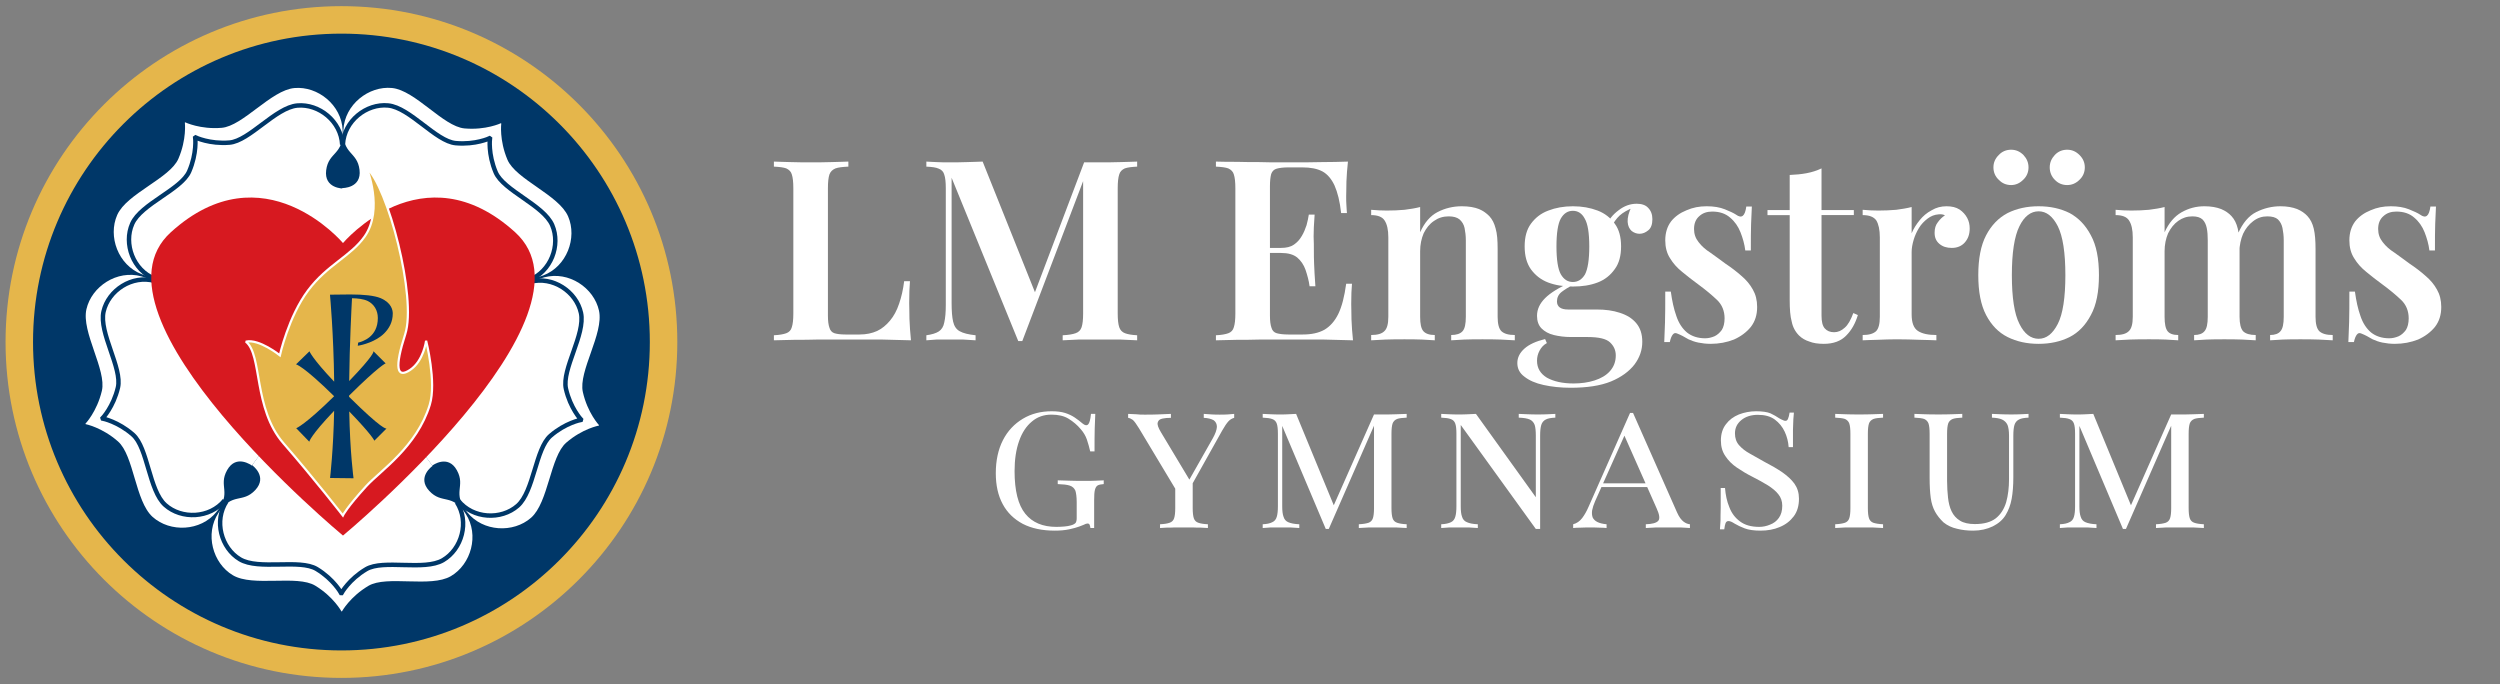
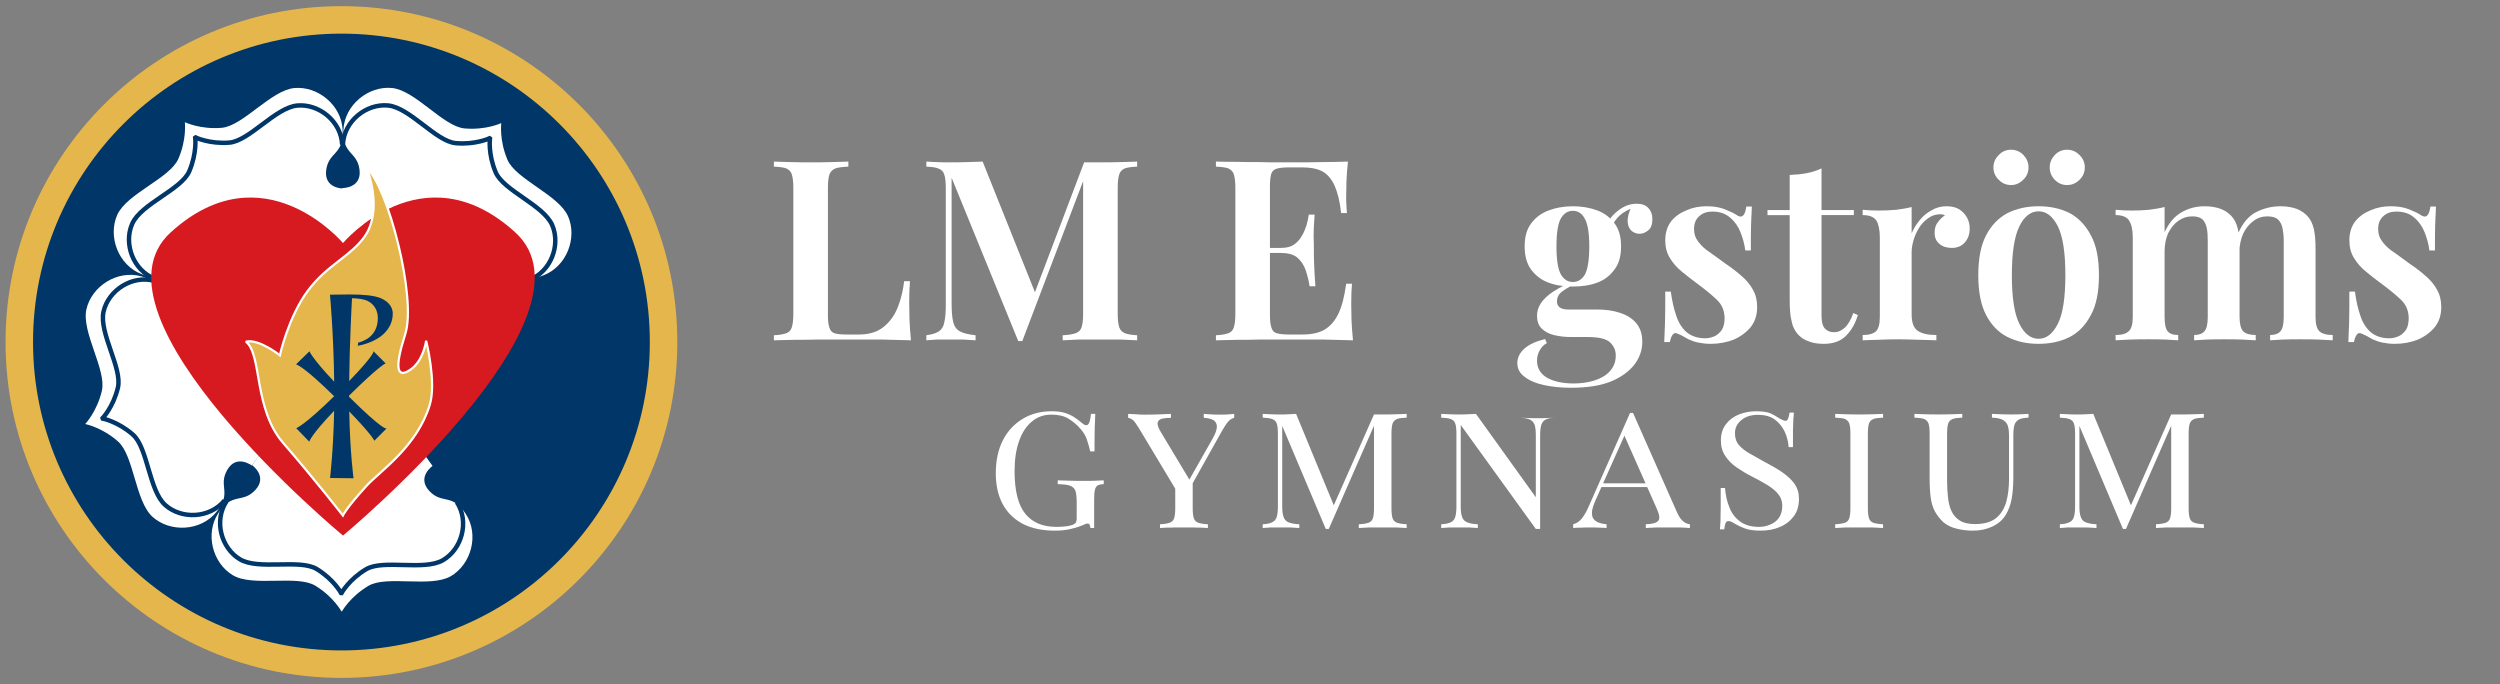
<svg xmlns="http://www.w3.org/2000/svg" width="100%" height="100%" viewBox="0 0 2331 638" version="1.1" xml:space="preserve" style="fill-rule:evenodd;clip-rule:evenodd;stroke-miterlimit:2;">
  <rect x="0" y="0" width="2331" height="638" fill="#808080" stroke="none" />
  <rect id="Artboard1" x="-0" y="-0" width="2330.82" height="637.815" style="fill:none;" />
  <g>
    <path d="M631.522,318.908c-0,172.962 -140.213,313.17 -313.175,313.17c-172.955,0 -313.171,-140.208 -313.171,-313.17c-0,-172.955 140.216,-313.171 313.171,-313.171c172.962,-0 313.175,140.216 313.175,313.171Z" style="fill:#e5b64b;fill-rule:nonzero;" />
    <path d="M605.901,318.908c-0,158.808 -128.746,287.554 -287.554,287.554c-158.805,-0 -287.546,-128.746 -287.546,-287.554c-0,-158.805 128.741,-287.542 287.546,-287.542c158.808,-0 287.554,128.737 287.554,287.542Z" style="fill:#003768;fill-rule:nonzero;" />
    <path d="M318.684,319.078l136.375,-44.604c0,0 -5.904,-17.258 11.292,-20.562c17.216,-3.313 18.266,11.196 40.191,2.871c21.925,-8.325 31.821,-34.938 23.175,-54.98c-8.641,-20.045 -48.808,-34.537 -56.575,-52.879c-7.762,-18.346 -5.758,-33.8 -5.758,-33.8l-0.342,-0.241c0,-0 -14.087,6.637 -33.929,4.858c-19.841,-1.783 -45.925,-35.604 -67.65,-37.704c-21.729,-2.092 -44.037,15.462 -45.258,38.883c-1.221,23.421 12.904,19.988 15.021,37.383c2.116,17.392 -16.113,17.05 -16.113,17.05l-0.562,143.75l0.133,-0.025Z" style="fill:#fff;fill-rule:nonzero;" />
-     <path d="M318.567,318.095l84.417,116.021c0,-0 14.6,-10.929 23.05,4.429c8.438,15.354 -5.037,20.821 9.625,39.117c14.675,18.304 43.033,19.516 59.45,5.129c16.404,-14.388 17.829,-57.071 32.9,-70.1c15.058,-13.038 30.379,-15.879 30.379,-15.879l0.125,-0.404c0,-0 -10.654,-11.363 -15.058,-30.788c-4.408,-19.425 19.737,-54.646 15.041,-75.958c-4.687,-21.321 -28.258,-37.159 -50.92,-31.104c-22.659,6.045 -15.038,18.441 -30.942,25.804c-15.904,7.366 -21.183,-10.096 -21.183,-10.096l-136.946,43.717l0.062,0.112Z" style="fill:#fff;fill-rule:nonzero;" />
    <path d="M319.463,317.695l-84.408,116.017c-0,-0 14.892,10.521 2.892,23.283c-12.021,12.758 -21.371,1.617 -34.263,21.204c-12.9,19.592 -5.329,46.959 13.413,58.142c18.741,11.179 59.787,-0.596 76.829,9.725c17.041,10.317 24.454,24.021 24.454,24.021l0.425,0.008c-0,0 7.525,-13.646 24.658,-23.829c17.134,-10.163 58.075,1.971 76.913,-9.05c18.833,-11.025 26.646,-38.321 13.908,-58.021c-12.729,-19.704 -22.158,-8.646 -34.058,-21.5c-11.913,-12.867 3.079,-23.262 3.079,-23.262l-83.746,-116.842l-0.096,0.104Z" style="fill:#fff;fill-rule:nonzero;" />
    <path d="M320.13,318.412l-136.367,-44.596c0,-0 -5.429,17.4 -21.266,9.904c-15.846,-7.512 -8.121,-19.833 -30.721,-26.067c-22.609,-6.241 -46.313,9.384 -51.188,30.65c-4.875,21.28 18.971,56.705 14.396,76.096c-4.583,19.392 -15.333,30.663 -15.333,30.663l0.133,0.4c0,-0 15.292,2.979 30.238,16.137c14.95,13.159 16.008,55.85 32.291,70.388c16.288,14.533 44.663,13.558 59.484,-4.617c14.833,-18.167 1.4,-23.746 9.975,-39.037c8.579,-15.275 23.079,-4.225 23.079,-4.225l85.404,-115.638l-0.125,-0.058Z" style="fill:#fff;fill-rule:nonzero;" />
    <path d="M319.642,319.274l0.471,-143.479c0,0 -18.229,0.188 -15.975,-17.187c2.271,-17.384 16.375,-13.821 15.35,-37.259c-1.016,-23.429 -23.179,-41.175 -44.921,-39.258c-21.737,1.904 -48.104,35.5 -67.97,37.104c-19.85,1.617 -33.888,-5.137 -33.888,-5.137l-0.35,0.245c0,0 1.883,15.463 -6.037,33.742c-7.917,18.275 -48.217,32.421 -57.03,52.383c-8.816,19.971 0.846,46.663 22.696,55.184c21.859,8.512 23.029,-5.992 40.209,-2.529c17.179,3.458 11.116,20.654 11.116,20.654l136.321,45.671l0.008,-0.134Z" style="fill:#fff;fill-rule:nonzero;" />
    <path d="M493.292,261.112c20.421,-7.754 29.634,-32.538 21.584,-51.213c-8.05,-18.666 -45.459,-32.162 -52.7,-49.25c-7.221,-17.087 -5.363,-31.479 -5.363,-31.479l-0.312,-0.225c-0,0 -13.125,6.183 -31.609,4.525c-18.47,-1.662 -42.762,-33.158 -63.004,-35.117c-20.237,-1.954 -41.016,14.4 -42.154,36.217" style="fill:none;stroke:#003768;stroke-width:4.17px;" />
    <path d="M427.272,466.841c13.662,17.054 40.066,18.179 55.37,4.771c15.284,-13.392 16.609,-53.15 30.646,-65.288c14.021,-12.146 28.296,-14.791 28.296,-14.791l0.104,-0.375c0,-0 -9.908,-10.58 -14.012,-28.68c-4.109,-18.091 18.375,-50.891 14.008,-70.741c-4.362,-19.863 -26.321,-34.613 -47.429,-28.971" style="fill:none;stroke:#003768;stroke-width:4.17px;" />
    <path d="M211.205,467.349c-12.021,18.238 -4.967,43.725 12.5,54.138c17.454,10.421 55.679,-0.546 71.554,9.062c15.871,9.613 22.779,22.375 22.779,22.375l0.392,0.009c-0,-0 7.008,-12.713 22.975,-22.192c15.942,-9.471 54.079,1.833 71.633,-8.433c17.542,-10.267 24.813,-35.692 12.954,-54.038" style="fill:none;stroke:#003768;stroke-width:4.17px;" />
    <path d="M144.226,261.924c-21.05,-5.816 -43.138,8.738 -47.671,28.542c-4.542,19.825 17.667,52.821 13.404,70.879c-4.267,18.063 -14.275,28.563 -14.275,28.563l0.121,0.366c-0,0 14.233,2.779 28.167,15.034c13.916,12.258 14.908,52.029 30.07,65.562c15.171,13.538 41.6,12.625 55.405,-4.3" style="fill:none;stroke:#003768;stroke-width:4.17px;" />
    <path d="M319.063,134.966c-0.941,-21.817 -21.587,-38.354 -41.837,-36.563c-20.246,1.771 -44.809,33.067 -63.304,34.559c-18.496,1.508 -31.567,-4.784 -31.567,-4.784l-0.325,0.23c-0,-0 1.75,14.4 -5.625,31.42c-7.371,17.03 -44.904,30.2 -53.117,48.796c-8.221,18.6 0.784,43.463 21.134,51.4" style="fill:none;stroke:#003768;stroke-width:4.17px;" />
    <path d="M319.797,499.366c-0,-0 -246.742,-204.608 -160.48,-282.854c86.263,-78.234 160.48,10.108 160.48,10.108c-0,0 74.229,-88.342 160.483,-10.108c86.254,78.246 -160.483,282.854 -160.483,282.854Z" style="fill:#d71920;fill-rule:nonzero;" />
    <path d="M341.455,453.308c13.2,-14.459 47.321,-36.642 59.262,-75.88c6.413,-21.058 -3.412,-59.712 -3.412,-59.712c-0,-0 -2.317,18.85 -14.933,27.217c-12.605,8.354 -14.525,-2.213 -4.559,-33.23c10.963,-34.083 -16.333,-138.15 -35.95,-155.216c0,-0 15.925,38.816 -1.912,64.112c-12.938,18.342 -34.779,26.309 -52.688,50.196c-18.354,24.471 -26.321,60.488 -26.321,60.488c0,-0 -19.537,-15.6 -31.687,-12.713c15.354,11.942 6.825,62.271 34.975,94.683c29.271,33.7 55.446,67.392 55.446,67.392c-0,0 3.512,-7.329 21.779,-27.337Z" style="fill:#e5b64b;fill-rule:nonzero;" />
    <path d="M341.455,453.308c13.2,-14.459 47.321,-36.642 59.262,-75.88c6.413,-21.058 -3.412,-59.712 -3.412,-59.712c-0,-0 -2.317,18.85 -14.933,27.217c-12.605,8.354 -14.525,-2.213 -4.559,-33.23c10.963,-34.083 -16.333,-138.15 -35.95,-155.216c0,-0 15.925,38.816 -1.912,64.112c-12.938,18.342 -34.779,26.309 -52.688,50.196c-18.354,24.471 -26.321,60.488 -26.321,60.488c0,-0 -19.537,-15.6 -31.687,-12.713c15.354,11.942 6.825,62.271 34.975,94.683c29.271,33.7 55.446,67.392 55.446,67.392c-0,0 3.512,-7.329 21.779,-27.337Z" style="fill:none;stroke:#fff;stroke-width:2.08px;" />
    <path d="M325.48,370.008l-0,-1.138c28.537,-28.229 34.079,-30.062 34.079,-30.062l-11.4,-11.396c0.258,0.35 0.883,3.533 -22.583,27.858c0.416,-34.821 2.158,-68.542 2.637,-77.192c5.042,0.038 10.859,0.734 14.609,2.555c5.966,2.92 9.466,8.762 9.466,15.891c0,17.663 -14.15,21.871 -18.346,22.925l-0.358,2.917c4.204,-0.579 16.846,-3.738 24.558,-11.454c4.684,-4.675 8.067,-10.638 8.067,-18.592c0,-2.925 -1.058,-10.05 -11.45,-14.375c-5.733,-2.342 -15.45,-3.396 -28.2,-3.396c-2.879,0 -13.142,0.171 -18.871,0.209l0.067,1.129c-0,-0 3.246,34.675 3.829,79.979c-20.617,-21.704 -23.042,-28.313 -23.042,-28.313l-12.541,12.167c-0,0 6.466,1.079 35.55,29.713c-27.313,26.883 -35.359,29.85 -35.359,29.85l12.171,12.545c0,0 0.867,-5.416 23.179,-28.808c-0.666,36.179 -3.787,62.658 -3.787,62.658l21.875,0.263c-0,-0 -3.308,-24.421 -4.008,-62.313c21.912,22.68 23.4,27.284 23.4,27.284l11.4,-11.4c-0.384,0.279 -4.105,1.025 -34.942,-29.504Z" style="fill:#003768;fill-rule:nonzero;" />
  </g>
  <g transform="matrix(4.167,0,0,4.167,30.046,-413.306)">
    <g transform="matrix(56.485,0,0,56.485,163.922,175.332)">
      <path d="M0.331,-0.708l0,0.02c-0.023,0.001 -0.04,0.003 -0.051,0.007c-0.012,0.005 -0.02,0.013 -0.024,0.024c-0.004,0.012 -0.006,0.03 -0.006,0.055l0,0.504c0,0.021 0.002,0.037 0.006,0.048c0.003,0.011 0.01,0.019 0.02,0.022c0.01,0.003 0.024,0.005 0.043,0.005l0.057,-0c0.026,-0 0.049,-0.005 0.069,-0.014c0.019,-0.009 0.036,-0.023 0.051,-0.041c0.015,-0.018 0.027,-0.04 0.036,-0.067c0.009,-0.026 0.016,-0.056 0.02,-0.089l0.023,-0c-0.002,0.022 -0.003,0.051 -0.003,0.086c0,0.015 0.001,0.036 0.001,0.063c0.001,0.027 0.003,0.056 0.006,0.085c-0.034,-0.001 -0.072,-0.002 -0.115,-0.003c-0.043,0 -0.081,-0 -0.114,-0l-0.061,-0c-0.025,-0 -0.052,0 -0.081,0c-0.029,0.001 -0.058,0.001 -0.088,0.001c-0.029,0.001 -0.057,0.001 -0.084,0.002l-0,-0.02c0.022,-0.001 0.038,-0.004 0.049,-0.008c0.011,-0.004 0.019,-0.012 0.022,-0.024c0.004,-0.012 0.006,-0.03 0.006,-0.054l-0,-0.496c-0,-0.025 -0.002,-0.043 -0.006,-0.055c-0.003,-0.011 -0.011,-0.019 -0.022,-0.024c-0.011,-0.004 -0.027,-0.006 -0.049,-0.007l-0,-0.02c0.017,0.001 0.038,0.001 0.064,0.002c0.026,0.001 0.054,0.001 0.084,0.001c0.027,0 0.054,-0 0.081,-0.001c0.027,-0.001 0.049,-0.001 0.066,-0.002Z" style="fill:#fff;fill-rule:nonzero;" />
    </g>
    <g transform="matrix(56.485,0,0,56.485,197.982,175.332)">
      <path d="M0.872,-0.708l0,0.02c-0.021,0.001 -0.038,0.003 -0.049,0.007c-0.011,0.005 -0.019,0.013 -0.022,0.024c-0.004,0.012 -0.006,0.03 -0.006,0.055l0,0.496c0,0.024 0.002,0.042 0.006,0.054c0.004,0.012 0.012,0.02 0.023,0.024c0.01,0.004 0.027,0.007 0.048,0.008l0,0.02c-0.017,-0.001 -0.039,-0.002 -0.066,-0.003c-0.027,0 -0.054,-0 -0.081,-0c-0.03,-0 -0.058,0 -0.085,0c-0.026,0.001 -0.047,0.002 -0.063,0.003l-0,-0.02c0.023,-0.001 0.04,-0.004 0.051,-0.008c0.012,-0.004 0.02,-0.012 0.024,-0.024c0.004,-0.012 0.006,-0.03 0.006,-0.054l-0,-0.544l0.007,0.001l-0.248,0.652l-0.016,-0l-0.264,-0.647l-0,0.496c-0,0.032 0.002,0.057 0.006,0.074c0.004,0.018 0.013,0.031 0.026,0.038c0.014,0.008 0.035,0.013 0.063,0.016l-0,0.02c-0.013,-0.001 -0.029,-0.002 -0.049,-0.003c-0.02,0 -0.039,-0 -0.057,-0c-0.016,-0 -0.032,0 -0.049,0c-0.016,0.001 -0.029,0.002 -0.04,0.003l-0,-0.02c0.022,-0.003 0.038,-0.008 0.049,-0.015c0.011,-0.007 0.019,-0.019 0.022,-0.036c0.004,-0.017 0.006,-0.04 0.006,-0.069l-0,-0.462c-0,-0.025 -0.002,-0.043 -0.006,-0.054c-0.003,-0.012 -0.011,-0.02 -0.022,-0.024c-0.011,-0.005 -0.027,-0.007 -0.049,-0.008l-0,-0.02c0.011,0.001 0.024,0.001 0.04,0.002c0.017,0.001 0.033,0.001 0.049,0.001c0.025,0 0.049,-0 0.072,-0.001c0.023,-0.001 0.044,-0.001 0.062,-0.002l0.215,0.537l-0.022,0.018l0.209,-0.552l0.063,0c0.027,0 0.054,-0 0.081,-0.001c0.027,-0.001 0.049,-0.001 0.066,-0.002Z" style="fill:#fff;fill-rule:nonzero;" />
    </g>
    <g transform="matrix(56.485,0,0,56.485,262.828,175.332)">
      <path d="M0.559,-0.708c-0.003,0.027 -0.005,0.054 -0.006,0.079c-0,0.026 -0.001,0.046 -0.001,0.059c0,0.013 0,0.025 0.001,0.036c0.001,0.012 0.001,0.022 0.002,0.03l-0.023,-0c-0.005,-0.046 -0.014,-0.082 -0.026,-0.109c-0.012,-0.026 -0.028,-0.045 -0.048,-0.056c-0.021,-0.011 -0.047,-0.016 -0.08,-0.016l-0.055,-0c-0.02,-0 -0.035,0.002 -0.046,0.005c-0.011,0.003 -0.018,0.01 -0.022,0.021c-0.003,0.011 -0.005,0.027 -0.005,0.049l0,0.512c0,0.021 0.002,0.037 0.006,0.048c0.003,0.011 0.01,0.019 0.021,0.022c0.011,0.003 0.026,0.005 0.046,0.005l0.057,-0c0.034,-0 0.063,-0.006 0.086,-0.019c0.022,-0.013 0.041,-0.034 0.055,-0.063c0.014,-0.029 0.024,-0.068 0.031,-0.119l0.023,-0c-0.002,0.021 -0.003,0.047 -0.003,0.08c0,0.014 0.001,0.034 0.001,0.061c0.001,0.027 0.003,0.054 0.006,0.083c-0.034,-0.001 -0.072,-0.002 -0.115,-0.003c-0.043,0 -0.081,-0 -0.114,-0l-0.061,-0c-0.025,-0 -0.052,0 -0.081,0c-0.029,0.001 -0.058,0.001 -0.088,0.001c-0.029,0.001 -0.057,0.001 -0.084,0.002l-0,-0.02c0.022,-0.001 0.038,-0.004 0.049,-0.008c0.011,-0.004 0.019,-0.012 0.022,-0.024c0.004,-0.012 0.006,-0.03 0.006,-0.054l-0,-0.496c-0,-0.025 -0.002,-0.043 -0.006,-0.055c-0.003,-0.011 -0.011,-0.019 -0.022,-0.024c-0.011,-0.004 -0.027,-0.006 -0.049,-0.007l-0,-0.02c0.027,0.001 0.055,0.001 0.084,0.001c0.03,0.001 0.059,0.001 0.088,0.001c0.029,0.001 0.056,0.001 0.081,0.001l0.061,0c0.031,0 0.065,-0 0.104,-0.001c0.039,0 0.074,-0.001 0.105,-0.002Zm-0.161,0.342l0,0.02l-0.178,-0l-0,-0.02l0.178,-0Zm0.029,-0.132c-0.003,0.038 -0.004,0.067 -0.004,0.087c0.001,0.02 0.001,0.038 0.001,0.055c-0,0.017 0,0.035 0.001,0.055c0.001,0.02 0.002,0.049 0.005,0.087l-0.023,-0c-0.003,-0.023 -0.009,-0.044 -0.016,-0.065c-0.007,-0.02 -0.018,-0.036 -0.033,-0.049c-0.015,-0.012 -0.036,-0.018 -0.064,-0.018l0,-0.02c0.021,0 0.038,-0.004 0.051,-0.013c0.013,-0.009 0.023,-0.02 0.031,-0.034c0.008,-0.013 0.014,-0.028 0.019,-0.043c0.004,-0.015 0.007,-0.029 0.009,-0.042l0.023,-0Z" style="fill:#fff;fill-rule:nonzero;" />
    </g>
    <g transform="matrix(56.485,0,0,56.485,298.131,175.332)">
-       <path d="M0.385,-0.531c0.028,0 0.05,0.004 0.068,0.011c0.017,0.007 0.03,0.017 0.041,0.028c0.012,0.013 0.02,0.029 0.025,0.049c0.006,0.02 0.008,0.047 0.008,0.081l0,0.269c0,0.028 0.005,0.047 0.015,0.057c0.011,0.01 0.028,0.015 0.053,0.015l-0,0.021c-0.012,-0.001 -0.031,-0.002 -0.056,-0.003c-0.025,-0.001 -0.049,-0.001 -0.072,-0.001c-0.025,-0 -0.049,0 -0.072,0.001c-0.023,0.001 -0.041,0.002 -0.052,0.003l0,-0.021c0.021,-0 0.036,-0.005 0.045,-0.015c0.009,-0.01 0.013,-0.029 0.013,-0.057l0,-0.303c0,-0.018 -0.002,-0.034 -0.005,-0.049c-0.003,-0.014 -0.01,-0.025 -0.02,-0.034c-0.01,-0.008 -0.024,-0.012 -0.043,-0.012c-0.022,0 -0.041,0.006 -0.058,0.018c-0.018,0.012 -0.031,0.029 -0.041,0.049c-0.009,0.021 -0.014,0.045 -0.014,0.071l0,0.26c0,0.028 0.004,0.047 0.013,0.057c0.009,0.01 0.024,0.015 0.045,0.015l0,0.021c-0.011,-0.001 -0.028,-0.002 -0.051,-0.003c-0.023,-0.001 -0.046,-0.001 -0.069,-0.001c-0.025,-0 -0.05,0 -0.075,0.001c-0.025,0.001 -0.044,0.002 -0.057,0.003l-0,-0.021c0.025,-0 0.042,-0.005 0.052,-0.015c0.011,-0.01 0.016,-0.029 0.016,-0.057l-0,-0.315c-0,-0.03 -0.005,-0.052 -0.015,-0.067c-0.009,-0.014 -0.027,-0.021 -0.053,-0.021l-0,-0.021c0.021,0.002 0.042,0.003 0.062,0.003c0.025,0 0.048,-0.001 0.07,-0.003c0.023,-0.003 0.043,-0.006 0.062,-0.011l-0,0.1c0.017,-0.038 0.04,-0.065 0.069,-0.08c0.029,-0.015 0.061,-0.023 0.096,-0.023Z" style="fill:#fff;fill-rule:nonzero;" />
-     </g>
+       </g>
    <g transform="matrix(56.485,0,0,56.485,332.022,175.332)">
      <path d="M0.216,0.188c-0.039,0 -0.075,-0.004 -0.107,-0.011c-0.032,-0.007 -0.057,-0.018 -0.076,-0.033c-0.019,-0.014 -0.028,-0.032 -0.028,-0.054c-0,-0.021 0.009,-0.04 0.028,-0.057c0.019,-0.017 0.046,-0.029 0.082,-0.038l0.007,0.016c-0.013,0.007 -0.022,0.017 -0.029,0.03c-0.007,0.013 -0.01,0.026 -0.01,0.04c-0,0.029 0.013,0.051 0.039,0.067c0.027,0.015 0.062,0.023 0.106,0.023c0.03,0 0.058,-0.004 0.083,-0.012c0.025,-0.008 0.046,-0.02 0.061,-0.037c0.015,-0.017 0.023,-0.037 0.023,-0.062c-0,-0.021 -0.008,-0.038 -0.023,-0.052c-0.015,-0.014 -0.044,-0.021 -0.089,-0.021l-0.066,0c-0.025,0 -0.047,-0.003 -0.068,-0.008c-0.02,-0.005 -0.036,-0.014 -0.048,-0.026c-0.012,-0.012 -0.018,-0.029 -0.018,-0.05c-0,-0.026 0.011,-0.049 0.032,-0.07c0.021,-0.021 0.055,-0.042 0.1,-0.062l0.011,0.009c-0.017,0.009 -0.032,0.018 -0.045,0.028c-0.013,0.01 -0.019,0.023 -0.019,0.038c-0,0.021 0.015,0.032 0.044,0.032l0.113,0c0.035,0 0.065,0.004 0.092,0.013c0.028,0.009 0.049,0.022 0.065,0.041c0.016,0.019 0.024,0.043 0.024,0.074c0,0.032 -0.01,0.062 -0.031,0.09c-0.021,0.027 -0.052,0.05 -0.093,0.067c-0.042,0.017 -0.095,0.025 -0.16,0.025Zm0.009,-0.401c-0.036,0 -0.069,-0.005 -0.098,-0.016c-0.029,-0.011 -0.051,-0.029 -0.068,-0.052c-0.017,-0.024 -0.025,-0.054 -0.025,-0.091c0,-0.037 0.008,-0.067 0.025,-0.09c0.017,-0.023 0.039,-0.041 0.069,-0.052c0.028,-0.011 0.061,-0.017 0.097,-0.017c0.037,0 0.069,0.006 0.098,0.017c0.029,0.011 0.051,0.029 0.068,0.052c0.017,0.023 0.025,0.053 0.025,0.09c0,0.037 -0.008,0.067 -0.025,0.09c-0.017,0.024 -0.039,0.042 -0.068,0.053c-0.029,0.011 -0.061,0.016 -0.098,0.016Zm0,-0.018c0.02,0 0.036,-0.01 0.048,-0.03c0.011,-0.021 0.017,-0.058 0.017,-0.111c-0,-0.053 -0.006,-0.09 -0.018,-0.11c-0.011,-0.021 -0.027,-0.031 -0.047,-0.031c-0.02,0 -0.036,0.01 -0.048,0.031c-0.011,0.02 -0.017,0.057 -0.017,0.11c-0,0.053 0.006,0.09 0.017,0.11c0.012,0.021 0.028,0.031 0.048,0.031Zm0.151,-0.215l-0.019,-0.007c0.01,-0.025 0.026,-0.045 0.049,-0.062c0.023,-0.018 0.047,-0.026 0.072,-0.026c0.019,0 0.035,0.005 0.045,0.016c0.011,0.011 0.017,0.026 0.017,0.045c0,0.02 -0.005,0.035 -0.016,0.044c-0.011,0.009 -0.022,0.014 -0.035,0.014c-0.011,0 -0.022,-0.004 -0.031,-0.011c-0.009,-0.008 -0.015,-0.02 -0.016,-0.036c-0.001,-0.017 0.004,-0.037 0.016,-0.062l0.01,0.004c-0.026,0.01 -0.045,0.021 -0.058,0.033c-0.013,0.012 -0.024,0.028 -0.034,0.048Z" style="fill:#fff;fill-rule:nonzero;" />
    </g>
    <g transform="matrix(56.485,0,0,56.485,362.411,175.332)">
      <path d="M0.217,-0.531c0.028,0 0.052,0.004 0.072,0.012c0.02,0.008 0.035,0.015 0.044,0.021c0.023,0.017 0.036,0.006 0.041,-0.032l0.022,0c-0.001,0.019 -0.002,0.042 -0.003,0.069c-0.001,0.026 -0.001,0.061 -0.001,0.105l-0.022,0c-0.003,-0.025 -0.01,-0.049 -0.019,-0.072c-0.009,-0.023 -0.023,-0.043 -0.041,-0.058c-0.018,-0.016 -0.042,-0.024 -0.071,-0.024c-0.021,0 -0.038,0.006 -0.051,0.018c-0.014,0.012 -0.021,0.029 -0.021,0.051c0,0.02 0.006,0.037 0.018,0.052c0.012,0.016 0.028,0.03 0.047,0.042c0.019,0.013 0.038,0.028 0.059,0.043c0.024,0.016 0.045,0.032 0.064,0.049c0.019,0.016 0.034,0.034 0.045,0.054c0.011,0.019 0.017,0.042 0.017,0.069c0,0.031 -0.008,0.057 -0.025,0.079c-0.017,0.021 -0.04,0.038 -0.067,0.05c-0.028,0.011 -0.059,0.017 -0.092,0.017c-0.018,0 -0.034,-0.002 -0.049,-0.005c-0.015,-0.003 -0.028,-0.008 -0.039,-0.013c-0.009,-0.005 -0.016,-0.009 -0.023,-0.013c-0.007,-0.004 -0.015,-0.007 -0.022,-0.01c-0.007,-0.003 -0.012,-0.002 -0.017,0.004c-0.005,0.006 -0.009,0.016 -0.012,0.03l-0.022,0c0.001,-0.021 0.002,-0.047 0.003,-0.078c0.001,-0.031 0.001,-0.071 0.001,-0.122l0.022,0c0.005,0.037 0.012,0.069 0.022,0.097c0.009,0.027 0.023,0.049 0.042,0.065c0.019,0.015 0.043,0.023 0.072,0.023c0.013,0 0.025,-0.003 0.037,-0.008c0.011,-0.005 0.021,-0.014 0.029,-0.025c0.007,-0.011 0.011,-0.027 0.011,-0.046c0,-0.029 -0.01,-0.054 -0.03,-0.073c-0.02,-0.019 -0.045,-0.04 -0.075,-0.062c-0.023,-0.017 -0.044,-0.033 -0.063,-0.049c-0.02,-0.016 -0.036,-0.034 -0.048,-0.054c-0.013,-0.02 -0.019,-0.044 -0.019,-0.071c0,-0.03 0.008,-0.055 0.023,-0.075c0.015,-0.019 0.036,-0.034 0.061,-0.044c0.025,-0.011 0.051,-0.016 0.08,-0.016Z" style="fill:#fff;fill-rule:nonzero;" />
    </g>
    <g transform="matrix(56.485,0,0,56.485,388.225,175.332)">
      <path d="M0.215,-0.681l0,0.165l0.128,0l0,0.02l-0.128,0l0,0.398c0,0.024 0.004,0.041 0.013,0.051c0.009,0.01 0.021,0.015 0.037,0.015c0.015,-0 0.029,-0.006 0.042,-0.018c0.013,-0.011 0.024,-0.031 0.034,-0.058l0.018,0.008c-0.01,0.033 -0.025,0.06 -0.046,0.081c-0.021,0.022 -0.051,0.033 -0.089,0.033c-0.023,-0 -0.042,-0.003 -0.057,-0.009c-0.016,-0.005 -0.03,-0.013 -0.041,-0.024c-0.015,-0.015 -0.025,-0.034 -0.029,-0.055c-0.006,-0.021 -0.008,-0.05 -0.008,-0.085l0,-0.337l-0.088,0l-0,-0.02l0.088,0l0,-0.139c0.024,-0.001 0.046,-0.003 0.067,-0.007c0.021,-0.004 0.04,-0.01 0.059,-0.019Z" style="fill:#fff;fill-rule:nonzero;" />
    </g>
    <g transform="matrix(56.485,0,0,56.485,408.108,175.332)">
      <path d="M0.358,-0.531c0.021,0 0.038,0.004 0.052,0.013c0.013,0.009 0.023,0.02 0.03,0.033c0.007,0.013 0.01,0.027 0.01,0.042c0,0.022 -0.006,0.04 -0.019,0.055c-0.013,0.015 -0.031,0.022 -0.052,0.022c-0.02,0 -0.036,-0.005 -0.049,-0.016c-0.013,-0.011 -0.019,-0.025 -0.019,-0.044c0,-0.017 0.004,-0.031 0.013,-0.042c0.008,-0.011 0.017,-0.02 0.028,-0.027c-0.007,-0.004 -0.016,-0.005 -0.025,-0.004c-0.016,0.001 -0.031,0.007 -0.044,0.017c-0.013,0.01 -0.025,0.022 -0.034,0.037c-0.009,0.015 -0.016,0.03 -0.021,0.047c-0.005,0.017 -0.008,0.033 -0.008,0.048l0,0.247c0,0.033 0.008,0.055 0.025,0.066c0.017,0.011 0.041,0.016 0.073,0.016l0,0.021c-0.015,-0.001 -0.037,-0.001 -0.066,-0.002c-0.029,-0.001 -0.06,-0.002 -0.091,-0.002c-0.026,0 -0.052,0.001 -0.077,0.002c-0.026,0.001 -0.045,0.001 -0.058,0.002l0,-0.021c0.025,0 0.042,-0.005 0.053,-0.015c0.01,-0.01 0.015,-0.029 0.015,-0.057l0,-0.315c0,-0.03 -0.005,-0.052 -0.014,-0.067c-0.01,-0.014 -0.028,-0.021 -0.054,-0.021l0,-0.021c0.021,0.002 0.042,0.003 0.062,0.003c0.025,0 0.048,-0.001 0.071,-0.003c0.022,-0.003 0.042,-0.006 0.061,-0.011l0,0.104c0.008,-0.019 0.019,-0.036 0.032,-0.052c0.013,-0.016 0.028,-0.029 0.047,-0.039c0.018,-0.011 0.038,-0.016 0.059,-0.016Z" style="fill:#fff;fill-rule:nonzero;" />
    </g>
    <g transform="matrix(56.485,0,0,56.485,433.131,175.332)">
      <path d="M0.28,-0.531c0.046,0 0.087,0.009 0.123,0.027c0.035,0.019 0.063,0.048 0.084,0.088c0.022,0.04 0.032,0.093 0.032,0.158c0,0.065 -0.01,0.118 -0.032,0.158c-0.021,0.04 -0.049,0.069 -0.084,0.087c-0.036,0.018 -0.077,0.027 -0.123,0.027c-0.046,-0 -0.087,-0.009 -0.123,-0.027c-0.036,-0.018 -0.064,-0.047 -0.085,-0.087c-0.021,-0.04 -0.031,-0.093 -0.031,-0.158c0,-0.065 0.01,-0.118 0.031,-0.158c0.021,-0.04 0.049,-0.069 0.085,-0.088c0.036,-0.018 0.077,-0.027 0.123,-0.027Zm0,0.02c-0.031,0 -0.057,0.02 -0.076,0.059c-0.02,0.04 -0.03,0.105 -0.03,0.194c0,0.089 0.01,0.154 0.03,0.193c0.019,0.039 0.045,0.059 0.076,0.059c0.031,-0 0.056,-0.02 0.076,-0.059c0.02,-0.039 0.03,-0.104 0.03,-0.193c-0,-0.089 -0.01,-0.154 -0.03,-0.194c-0.02,-0.039 -0.045,-0.059 -0.076,-0.059Zm0.113,-0.244c0.019,0 0.035,0.007 0.049,0.021c0.014,0.014 0.021,0.03 0.021,0.049c0,0.019 -0.007,0.036 -0.021,0.049c-0.014,0.014 -0.03,0.021 -0.049,0.021c-0.019,-0 -0.036,-0.007 -0.049,-0.021c-0.013,-0.013 -0.02,-0.03 -0.02,-0.049c0,-0.019 0.007,-0.035 0.02,-0.049c0.013,-0.014 0.03,-0.021 0.049,-0.021Zm-0.222,0c0.019,0 0.035,0.007 0.049,0.021c0.013,0.014 0.02,0.03 0.02,0.049c0,0.019 -0.007,0.036 -0.021,0.049c-0.014,0.014 -0.03,0.021 -0.048,0.021c-0.019,-0 -0.036,-0.007 -0.049,-0.021c-0.014,-0.013 -0.021,-0.03 -0.021,-0.049c0,-0.019 0.007,-0.035 0.021,-0.049c0.013,-0.014 0.03,-0.021 0.049,-0.021Z" style="fill:#fff;fill-rule:nonzero;" />
    </g>
    <g transform="matrix(56.485,0,0,56.485,464.706,175.332)">
      <path d="M0.378,-0.531c0.026,0 0.048,0.004 0.066,0.011c0.017,0.007 0.031,0.017 0.041,0.028c0.012,0.013 0.02,0.029 0.025,0.05c0.005,0.021 0.007,0.048 0.007,0.08l0,0.269c0,0.028 0.005,0.047 0.014,0.057c0.01,0.01 0.027,0.015 0.05,0.015l-0,0.021c-0.012,-0.001 -0.03,-0.002 -0.054,-0.003c-0.024,-0.001 -0.047,-0.001 -0.07,-0.001c-0.024,-0 -0.047,0 -0.07,0.001c-0.022,0.001 -0.039,0.002 -0.05,0.003l0,-0.021c0.019,-0 0.033,-0.005 0.041,-0.015c0.009,-0.01 0.013,-0.029 0.013,-0.057l0,-0.303c0,-0.018 -0.001,-0.034 -0.004,-0.049c-0.003,-0.014 -0.008,-0.025 -0.017,-0.034c-0.009,-0.008 -0.022,-0.012 -0.04,-0.012c-0.021,0 -0.039,0.006 -0.056,0.018c-0.017,0.012 -0.03,0.029 -0.04,0.049c-0.009,0.021 -0.014,0.045 -0.014,0.071l0,0.26c0,0.028 0.004,0.047 0.012,0.057c0.008,0.01 0.022,0.015 0.042,0.015l0,0.021c-0.011,-0.001 -0.028,-0.002 -0.05,-0.003c-0.021,-0.001 -0.043,-0.001 -0.066,-0.001c-0.025,-0 -0.05,0 -0.075,0.001c-0.025,0.001 -0.044,0.002 -0.057,0.003l-0,-0.021c0.025,-0 0.042,-0.005 0.052,-0.015c0.011,-0.01 0.016,-0.029 0.016,-0.057l-0,-0.315c-0,-0.03 -0.005,-0.052 -0.015,-0.067c-0.009,-0.014 -0.027,-0.021 -0.053,-0.021l-0,-0.021c0.021,0.002 0.042,0.003 0.062,0.003c0.025,0 0.048,-0.001 0.07,-0.003c0.023,-0.003 0.043,-0.006 0.062,-0.011l-0,0.1c0.017,-0.037 0.039,-0.063 0.067,-0.079c0.028,-0.016 0.058,-0.024 0.091,-0.024Zm0.301,0c0.026,0 0.048,0.004 0.066,0.011c0.017,0.007 0.031,0.017 0.041,0.028c0.012,0.013 0.02,0.029 0.025,0.05c0.005,0.021 0.007,0.048 0.007,0.08l-0,0.269c-0,0.028 0.005,0.047 0.015,0.057c0.011,0.01 0.028,0.015 0.053,0.015l-0,0.021c-0.012,-0.001 -0.031,-0.002 -0.056,-0.003c-0.025,-0.001 -0.049,-0.001 -0.072,-0.001c-0.024,-0 -0.047,0 -0.07,0.001c-0.022,0.001 -0.039,0.002 -0.05,0.003l-0,-0.021c0.019,-0 0.033,-0.005 0.041,-0.015c0.009,-0.01 0.013,-0.029 0.013,-0.057l-0,-0.303c-0,-0.018 -0.002,-0.034 -0.005,-0.049c-0.003,-0.014 -0.009,-0.025 -0.018,-0.034c-0.009,-0.008 -0.023,-0.012 -0.042,-0.012c-0.021,0 -0.039,0.006 -0.056,0.019c-0.017,0.013 -0.03,0.029 -0.04,0.05c-0.009,0.021 -0.014,0.045 -0.015,0.071l-0.005,-0.072c0.018,-0.041 0.042,-0.07 0.072,-0.085c0.03,-0.015 0.062,-0.023 0.096,-0.023Z" style="fill:#fff;fill-rule:nonzero;" />
    </g>
    <g transform="matrix(56.485,0,0,56.485,515.487,175.332)">
      <path d="M0.217,-0.531c0.028,0 0.052,0.004 0.072,0.012c0.02,0.008 0.035,0.015 0.044,0.021c0.023,0.017 0.036,0.006 0.041,-0.032l0.022,0c-0.001,0.019 -0.002,0.042 -0.003,0.069c-0.001,0.026 -0.001,0.061 -0.001,0.105l-0.022,0c-0.003,-0.025 -0.01,-0.049 -0.019,-0.072c-0.009,-0.023 -0.023,-0.043 -0.041,-0.058c-0.018,-0.016 -0.042,-0.024 -0.071,-0.024c-0.021,0 -0.038,0.006 -0.051,0.018c-0.014,0.012 -0.021,0.029 -0.021,0.051c0,0.02 0.006,0.037 0.018,0.052c0.012,0.016 0.028,0.03 0.047,0.042c0.019,0.013 0.038,0.028 0.059,0.043c0.024,0.016 0.045,0.032 0.064,0.049c0.019,0.016 0.034,0.034 0.045,0.054c0.011,0.019 0.017,0.042 0.017,0.069c0,0.031 -0.008,0.057 -0.025,0.079c-0.017,0.021 -0.04,0.038 -0.067,0.05c-0.028,0.011 -0.059,0.017 -0.092,0.017c-0.018,0 -0.034,-0.002 -0.049,-0.005c-0.015,-0.003 -0.028,-0.008 -0.039,-0.013c-0.009,-0.005 -0.016,-0.009 -0.023,-0.013c-0.007,-0.004 -0.015,-0.007 -0.022,-0.01c-0.007,-0.003 -0.012,-0.002 -0.017,0.004c-0.005,0.006 -0.009,0.016 -0.012,0.03l-0.022,0c0.001,-0.021 0.002,-0.047 0.003,-0.078c0.001,-0.031 0.001,-0.071 0.001,-0.122l0.022,0c0.005,0.037 0.012,0.069 0.022,0.097c0.009,0.027 0.023,0.049 0.042,0.065c0.019,0.015 0.043,0.023 0.072,0.023c0.013,0 0.025,-0.003 0.037,-0.008c0.011,-0.005 0.021,-0.014 0.029,-0.025c0.007,-0.011 0.011,-0.027 0.011,-0.046c0,-0.029 -0.01,-0.054 -0.03,-0.073c-0.02,-0.019 -0.045,-0.04 -0.075,-0.062c-0.023,-0.017 -0.044,-0.033 -0.063,-0.049c-0.02,-0.016 -0.036,-0.034 -0.048,-0.054c-0.013,-0.02 -0.019,-0.044 -0.019,-0.071c0,-0.03 0.008,-0.055 0.023,-0.075c0.015,-0.019 0.036,-0.034 0.061,-0.044c0.025,-0.011 0.051,-0.016 0.08,-0.016Z" style="fill:#fff;fill-rule:nonzero;" />
    </g>
    <g transform="matrix(42,0,0,42,213.339,217.332)">
      <path d="M0.352,-0.622c0.028,0 0.052,0.003 0.071,0.009c0.019,0.006 0.036,0.014 0.051,0.024c0.015,0.01 0.029,0.021 0.042,0.032c0.013,0.011 0.023,0.012 0.03,0.005c0.007,-0.007 0.012,-0.025 0.015,-0.056l0.023,0c-0.001,0.021 -0.002,0.047 -0.003,0.078c-0.001,0.031 -0.001,0.071 -0.001,0.122l-0.023,0c-0.005,-0.022 -0.011,-0.043 -0.018,-0.064c-0.007,-0.02 -0.018,-0.038 -0.032,-0.054c-0.019,-0.023 -0.041,-0.041 -0.065,-0.056c-0.024,-0.015 -0.055,-0.022 -0.092,-0.022c-0.04,0 -0.075,0.012 -0.104,0.037c-0.029,0.024 -0.052,0.058 -0.068,0.104c-0.016,0.045 -0.024,0.098 -0.024,0.16c0,0.104 0.019,0.18 0.057,0.227c0.038,0.047 0.093,0.07 0.166,0.07c0.015,0 0.029,-0.001 0.042,-0.002c0.013,-0.001 0.024,-0.003 0.035,-0.006c0.012,-0.003 0.02,-0.008 0.025,-0.013c0.004,-0.006 0.006,-0.014 0.006,-0.025l0,-0.086c0,-0.027 -0.003,-0.048 -0.007,-0.061c-0.006,-0.013 -0.015,-0.022 -0.03,-0.027c-0.015,-0.005 -0.036,-0.007 -0.064,-0.008l0,-0.02c0.018,0.001 0.04,0.001 0.067,0.002c0.027,0.001 0.051,0.001 0.074,0.001c0.022,0 0.042,-0 0.06,-0.001c0.017,-0.001 0.032,-0.001 0.044,-0.002l0,0.02c-0.014,0.001 -0.025,0.003 -0.032,0.007c-0.007,0.004 -0.012,0.012 -0.015,0.024c-0.003,0.012 -0.004,0.03 -0.004,0.055l0,0.148l-0.02,0c-0.001,-0.007 -0.002,-0.013 -0.004,-0.017c-0.002,-0.005 -0.006,-0.007 -0.011,-0.007c-0.005,0 -0.012,0.002 -0.021,0.007c-0.01,0.004 -0.018,0.007 -0.023,0.009c-0.013,0.005 -0.031,0.01 -0.054,0.015c-0.024,0.005 -0.05,0.007 -0.077,0.007c-0.067,0 -0.123,-0.012 -0.17,-0.036c-0.047,-0.025 -0.083,-0.06 -0.107,-0.105c-0.025,-0.046 -0.037,-0.101 -0.037,-0.165c0,-0.068 0.013,-0.127 0.038,-0.176c0.025,-0.049 0.061,-0.087 0.106,-0.114c0.045,-0.027 0.096,-0.04 0.154,-0.04Z" style="fill:#fff;fill-rule:nonzero;" />
    </g>
    <g transform="matrix(42,0,0,42,245.301,217.332)">
      <path d="M0.563,-0.608l0,0.021c-0.011,0.003 -0.022,0.009 -0.031,0.019c-0.009,0.01 -0.02,0.026 -0.033,0.049l-0.202,0.361l-0.017,-0l-0.224,-0.373c-0.014,-0.023 -0.025,-0.038 -0.033,-0.045c-0.009,-0.006 -0.017,-0.01 -0.025,-0.011l0,-0.021c0.016,0.001 0.031,0.001 0.044,0.002c0.013,0.002 0.027,0.002 0.044,0.002c0.022,0 0.044,-0 0.067,-0.001c0.022,-0.001 0.046,-0.002 0.073,-0.003l0,0.021c-0.017,0 -0.032,0.001 -0.045,0.004c-0.014,0.003 -0.022,0.009 -0.025,0.02c-0.004,0.011 0.002,0.028 0.017,0.053l0.156,0.26l-0.012,0.005l0.131,-0.231c0.015,-0.026 0.022,-0.047 0.023,-0.063c-0,-0.015 -0.006,-0.027 -0.017,-0.035c-0.012,-0.007 -0.03,-0.012 -0.053,-0.013l0,-0.021c0.014,0.001 0.029,0.002 0.044,0.003c0.015,0.001 0.029,0.001 0.041,0.001c0.012,0 0.026,-0 0.042,-0.001c0.016,-0.001 0.028,-0.002 0.035,-0.003Zm-0.221,0.344l0,0.158c0,0.024 0.002,0.042 0.006,0.054c0.004,0.012 0.012,0.02 0.024,0.024c0.011,0.004 0.028,0.007 0.051,0.008l0,0.02c-0.01,-0.001 -0.022,-0.001 -0.036,-0.002c-0.014,0 -0.029,-0 -0.044,-0.001c-0.016,0 -0.032,-0 -0.047,-0c-0.017,-0 -0.034,0 -0.05,0c-0.016,0.001 -0.031,0.001 -0.044,0.001c-0.013,0.001 -0.025,0.001 -0.034,0.002l-0,-0.02c0.023,-0.001 0.04,-0.004 0.051,-0.008c0.012,-0.004 0.02,-0.012 0.024,-0.024c0.004,-0.012 0.006,-0.03 0.006,-0.054l-0,-0.165l0.054,0.062l0.039,-0.055Z" style="fill:#fff;fill-rule:nonzero;" />
    </g>
    <g transform="matrix(42,0,0,42,273.567,217.332)">
      <path d="M0.809,-0.608l0,0.02c-0.023,0.001 -0.04,0.003 -0.051,0.007c-0.012,0.005 -0.02,0.013 -0.024,0.024c-0.004,0.012 -0.006,0.03 -0.006,0.055l0,0.396c0,0.024 0.002,0.042 0.006,0.054c0.004,0.012 0.012,0.02 0.024,0.024c0.011,0.004 0.028,0.007 0.051,0.008l0,0.02c-0.015,-0.001 -0.034,-0.002 -0.057,-0.003c-0.023,0 -0.047,-0 -0.07,-0c-0.026,-0 -0.05,0 -0.073,0c-0.023,0.001 -0.041,0.002 -0.055,0.003l0,-0.02c0.023,-0.001 0.04,-0.004 0.052,-0.008c0.011,-0.004 0.019,-0.012 0.023,-0.024c0.004,-0.012 0.006,-0.03 0.006,-0.054l0,-0.439l-0.241,0.55l-0.016,-0l-0.232,-0.549l0,0.428c0,0.024 0.002,0.043 0.007,0.056c0.004,0.014 0.013,0.024 0.025,0.029c0.014,0.006 0.033,0.01 0.059,0.011l0,0.02c-0.012,-0.001 -0.028,-0.002 -0.047,-0.003c-0.019,0 -0.038,-0 -0.055,-0c-0.017,-0 -0.034,0 -0.051,0c-0.017,0.001 -0.031,0.002 -0.042,0.003l0,-0.02c0.023,-0.001 0.04,-0.005 0.051,-0.011c0.012,-0.005 0.02,-0.015 0.024,-0.029c0.004,-0.013 0.006,-0.032 0.006,-0.056l0,-0.386c0,-0.025 -0.002,-0.043 -0.006,-0.054c-0.004,-0.012 -0.012,-0.02 -0.023,-0.024c-0.012,-0.005 -0.029,-0.007 -0.052,-0.008l0,-0.02c0.011,0.001 0.026,0.001 0.043,0.002c0.017,0.001 0.033,0.001 0.05,0.001c0.017,0 0.032,-0 0.045,-0.001c0.014,-0.001 0.027,-0.001 0.04,-0.002l0.204,0.495l-0.014,0.016l0.225,-0.508l0.047,0c0.023,0 0.046,-0 0.07,-0.001c0.023,-0.001 0.042,-0.001 0.057,-0.002Z" style="fill:#fff;fill-rule:nonzero;" />
    </g>
    <g transform="matrix(42,0,0,42,313.509,217.332)">
-       <path d="M0.65,-0.608l0,0.02c-0.023,0.001 -0.04,0.004 -0.051,0.01c-0.012,0.006 -0.02,0.016 -0.024,0.029c-0.004,0.013 -0.006,0.032 -0.006,0.057l0,0.497l-0.023,-0l-0.4,-0.554l0,0.433c0,0.024 0.002,0.043 0.007,0.056c0.004,0.014 0.013,0.024 0.026,0.029c0.013,0.006 0.032,0.01 0.058,0.011l0,0.02c-0.012,-0.001 -0.028,-0.002 -0.047,-0.003c-0.019,0 -0.038,-0 -0.055,-0c-0.017,-0 -0.033,0 -0.05,0c-0.017,0.001 -0.032,0.002 -0.043,0.003l0,-0.02c0.023,-0.001 0.04,-0.005 0.052,-0.011c0.011,-0.005 0.019,-0.015 0.023,-0.029c0.004,-0.013 0.006,-0.032 0.006,-0.056l0,-0.386c0,-0.025 -0.002,-0.043 -0.006,-0.054c-0.004,-0.012 -0.012,-0.02 -0.023,-0.024c-0.012,-0.005 -0.029,-0.007 -0.052,-0.008l0,-0.02c0.011,0.001 0.026,0.001 0.043,0.002c0.017,0.001 0.033,0.001 0.05,0.001c0.017,0 0.033,-0 0.049,-0.001c0.016,-0.001 0.03,-0.001 0.043,-0.002l0.319,0.444l0,-0.328c0,-0.025 -0.002,-0.044 -0.006,-0.057c-0.005,-0.013 -0.013,-0.023 -0.026,-0.029c-0.013,-0.006 -0.033,-0.009 -0.059,-0.01l0,-0.02c0.012,0.001 0.028,0.001 0.048,0.002c0.019,0.001 0.037,0.001 0.054,0.001c0.017,0 0.035,-0 0.052,-0.001c0.017,-0.001 0.03,-0.001 0.041,-0.002Z" style="fill:#fff;fill-rule:nonzero;" />
+       <path d="M0.65,-0.608l0,0.02c-0.023,0.001 -0.04,0.004 -0.051,0.01c-0.012,0.006 -0.02,0.016 -0.024,0.029c-0.004,0.013 -0.006,0.032 -0.006,0.057l0,0.497l-0.023,-0l-0.4,-0.554l0,0.433c0,0.024 0.002,0.043 0.007,0.056c0.004,0.014 0.013,0.024 0.026,0.029c0.013,0.006 0.032,0.01 0.058,0.011l0,0.02c-0.012,-0.001 -0.028,-0.002 -0.047,-0.003c-0.019,0 -0.038,-0 -0.055,-0c-0.017,-0 -0.033,0 -0.05,0c-0.017,0.001 -0.032,0.002 -0.043,0.003l0,-0.02c0.023,-0.001 0.04,-0.005 0.052,-0.011c0.011,-0.005 0.019,-0.015 0.023,-0.029c0.004,-0.013 0.006,-0.032 0.006,-0.056l0,-0.386c0,-0.025 -0.002,-0.043 -0.006,-0.054c-0.004,-0.012 -0.012,-0.02 -0.023,-0.024c-0.012,-0.005 -0.029,-0.007 -0.052,-0.008l0,-0.02c0.011,0.001 0.026,0.001 0.043,0.002c0.017,0.001 0.033,0.001 0.05,0.001c0.017,0 0.033,-0 0.049,-0.001c0.016,-0.001 0.03,-0.001 0.043,-0.002l0.319,0.444l0,-0.328c0,-0.025 -0.002,-0.044 -0.006,-0.057c-0.005,-0.013 -0.013,-0.023 -0.026,-0.029c-0.013,-0.006 -0.033,-0.009 -0.059,-0.01c0.012,0.001 0.028,0.001 0.048,0.002c0.019,0.001 0.037,0.001 0.054,0.001c0.017,0 0.035,-0 0.052,-0.001c0.017,-0.001 0.03,-0.001 0.041,-0.002Z" style="fill:#fff;fill-rule:nonzero;" />
    </g>
    <g transform="matrix(42,0,0,42,344.925,217.332)">
      <path d="M0.316,-0.613l0.234,0.529c0.011,0.025 0.023,0.041 0.035,0.05c0.012,0.009 0.023,0.013 0.034,0.014l-0,0.02c-0.013,-0.001 -0.03,-0.002 -0.049,-0.003c-0.019,0 -0.039,-0 -0.058,-0c-0.026,-0 -0.05,0 -0.073,0c-0.023,0.001 -0.041,0.002 -0.055,0.003l0,-0.02c0.034,-0.001 0.056,-0.007 0.066,-0.018c0.01,-0.011 0.007,-0.033 -0.008,-0.066l-0.176,-0.397l0.009,-0.002l-0.161,0.36c-0.008,0.018 -0.013,0.034 -0.016,0.049c-0.002,0.015 -0.001,0.027 0.003,0.038c0.005,0.01 0.013,0.018 0.025,0.024c0.012,0.006 0.028,0.01 0.049,0.012l-0,0.02c-0.01,-0.001 -0.023,-0.002 -0.04,-0.002c-0.016,-0.001 -0.033,-0.001 -0.051,-0.001c-0.011,0 -0.027,0 -0.046,0.001c-0.019,-0 -0.032,0.001 -0.041,0.002l-0,-0.02c0.019,-0.005 0.035,-0.016 0.048,-0.033c0.013,-0.017 0.024,-0.037 0.034,-0.06l0.221,-0.5l0.016,0Zm0.101,0.375l-0,0.02l-0.278,0l0.01,-0.02l0.268,-0Z" style="fill:#fff;fill-rule:nonzero;" />
    </g>
    <g transform="matrix(42,0,0,42,374.997,217.332)">
      <path d="M0.256,-0.622c0.033,0 0.059,0.004 0.076,0.011c0.017,0.008 0.033,0.017 0.046,0.026c0.008,0.005 0.015,0.008 0.02,0.01c0.005,0.003 0.009,0.004 0.014,0.004c0.007,-0 0.011,-0.004 0.014,-0.012c0.003,-0.007 0.006,-0.018 0.008,-0.032l0.023,0c-0.001,0.01 -0.002,0.022 -0.003,0.036c-0.001,0.014 -0.001,0.033 -0.002,0.056c0,0.023 -0,0.054 -0,0.092l-0.023,-0c-0.002,-0.029 -0.009,-0.056 -0.021,-0.082c-0.012,-0.026 -0.03,-0.048 -0.053,-0.065c-0.023,-0.017 -0.053,-0.025 -0.09,-0.025c-0.035,-0 -0.065,0.009 -0.088,0.028c-0.023,0.019 -0.034,0.042 -0.034,0.071c0,0.025 0.007,0.046 0.022,0.063c0.015,0.017 0.034,0.032 0.058,0.045c0.024,0.013 0.05,0.028 0.078,0.044c0.035,0.018 0.066,0.036 0.094,0.055c0.027,0.019 0.049,0.039 0.065,0.061c0.016,0.023 0.024,0.049 0.024,0.08c-0,0.037 -0.009,0.069 -0.028,0.094c-0.019,0.025 -0.043,0.044 -0.075,0.057c-0.03,0.013 -0.065,0.019 -0.102,0.019c-0.035,-0 -0.063,-0.004 -0.084,-0.012c-0.021,-0.008 -0.038,-0.016 -0.053,-0.025c-0.008,-0.005 -0.015,-0.009 -0.02,-0.011c-0.005,-0.002 -0.01,-0.003 -0.014,-0.003c-0.007,-0 -0.012,0.004 -0.015,0.011c-0.003,0.007 -0.005,0.018 -0.007,0.033l-0.023,-0c0.001,-0.013 0.002,-0.028 0.003,-0.046c-0,-0.017 0,-0.04 0.001,-0.068c-0,-0.028 0,-0.063 0,-0.106l0.023,-0c0.003,0.037 0.01,0.071 0.023,0.102c0.012,0.032 0.031,0.057 0.057,0.076c0.025,0.019 0.059,0.029 0.102,0.029c0.02,-0 0.039,-0.004 0.058,-0.012c0.019,-0.007 0.035,-0.019 0.047,-0.036c0.012,-0.017 0.018,-0.038 0.018,-0.065c0,-0.023 -0.007,-0.044 -0.021,-0.061c-0.013,-0.017 -0.032,-0.032 -0.055,-0.047c-0.024,-0.015 -0.052,-0.03 -0.083,-0.046c-0.03,-0.015 -0.058,-0.032 -0.083,-0.049c-0.025,-0.017 -0.046,-0.038 -0.061,-0.061c-0.016,-0.023 -0.024,-0.05 -0.024,-0.083c0,-0.035 0.009,-0.064 0.027,-0.087c0.017,-0.023 0.04,-0.04 0.069,-0.052c0.029,-0.011 0.059,-0.017 0.092,-0.017Z" style="fill:#fff;fill-rule:nonzero;" />
    </g>
    <g transform="matrix(42,0,0,42,401.667,217.332)">
      <path d="M0.297,-0.608l0,0.02c-0.023,0.001 -0.04,0.003 -0.051,0.007c-0.012,0.005 -0.02,0.013 -0.024,0.024c-0.004,0.012 -0.006,0.03 -0.006,0.055l0,0.396c0,0.024 0.002,0.042 0.006,0.054c0.004,0.012 0.012,0.02 0.023,0.024c0.012,0.004 0.029,0.007 0.052,0.008l0,0.02c-0.015,-0.001 -0.034,-0.002 -0.057,-0.003c-0.023,0 -0.047,-0 -0.07,-0c-0.026,-0 -0.05,0 -0.073,0c-0.023,0.001 -0.041,0.002 -0.055,0.003l0,-0.02c0.023,-0.001 0.04,-0.004 0.052,-0.008c0.011,-0.004 0.019,-0.012 0.023,-0.024c0.004,-0.012 0.006,-0.03 0.006,-0.054l0,-0.396c0,-0.025 -0.002,-0.043 -0.006,-0.055c-0.004,-0.011 -0.012,-0.019 -0.023,-0.024c-0.012,-0.004 -0.029,-0.006 -0.052,-0.007l0,-0.02c0.014,0.001 0.032,0.001 0.055,0.002c0.023,0.001 0.047,0.001 0.073,0.001c0.023,0 0.047,-0 0.07,-0.001c0.023,-0.001 0.042,-0.001 0.057,-0.002Z" style="fill:#fff;fill-rule:nonzero;" />
    </g>
    <g transform="matrix(42,0,0,42,420.105,217.332)">
      <path d="M0.633,-0.608l0,0.02c-0.023,0.001 -0.04,0.004 -0.051,0.01c-0.012,0.006 -0.02,0.016 -0.024,0.029c-0.004,0.013 -0.006,0.032 -0.006,0.057l0,0.221c0,0.045 -0.003,0.083 -0.009,0.116c-0.006,0.033 -0.017,0.061 -0.032,0.086c-0.015,0.025 -0.038,0.045 -0.068,0.06c-0.031,0.015 -0.066,0.023 -0.105,0.023c-0.03,-0 -0.059,-0.003 -0.086,-0.01c-0.027,-0.006 -0.051,-0.017 -0.072,-0.034c-0.019,-0.018 -0.034,-0.037 -0.045,-0.057c-0.011,-0.02 -0.019,-0.044 -0.023,-0.073c-0.004,-0.029 -0.006,-0.065 -0.006,-0.108l0,-0.234c0,-0.025 -0.002,-0.043 -0.006,-0.055c-0.004,-0.011 -0.012,-0.019 -0.023,-0.024c-0.012,-0.004 -0.029,-0.006 -0.052,-0.007l0,-0.02c0.014,0.001 0.032,0.001 0.055,0.002c0.023,0.001 0.047,0.001 0.073,0.001c0.023,0 0.047,-0 0.07,-0.001c0.023,-0.001 0.042,-0.001 0.057,-0.002l0,0.02c-0.023,0.001 -0.04,0.003 -0.051,0.007c-0.012,0.005 -0.02,0.013 -0.024,0.024c-0.004,0.012 -0.006,0.03 -0.006,0.055l0,0.251c0,0.032 0.002,0.062 0.005,0.089c0.003,0.028 0.009,0.052 0.019,0.073c0.01,0.021 0.025,0.038 0.045,0.05c0.019,0.012 0.046,0.018 0.079,0.018c0.048,-0 0.085,-0.01 0.112,-0.031c0.026,-0.021 0.044,-0.049 0.055,-0.086c0.01,-0.036 0.015,-0.077 0.015,-0.122l0,-0.232c0,-0.025 -0.003,-0.044 -0.008,-0.057c-0.006,-0.013 -0.016,-0.023 -0.029,-0.029c-0.013,-0.006 -0.031,-0.009 -0.054,-0.01l0,-0.02c0.012,0.001 0.028,0.001 0.048,0.002c0.019,0.001 0.037,0.001 0.054,0.001c0.017,0 0.035,-0 0.052,-0.001c0.016,-0.001 0.03,-0.001 0.041,-0.002Z" style="fill:#fff;fill-rule:nonzero;" />
    </g>
    <g transform="matrix(42,0,0,42,451.941,217.332)">
      <path d="M0.809,-0.608l0,0.02c-0.023,0.001 -0.04,0.003 -0.051,0.007c-0.012,0.005 -0.02,0.013 -0.024,0.024c-0.004,0.012 -0.006,0.03 -0.006,0.055l0,0.396c0,0.024 0.002,0.042 0.006,0.054c0.004,0.012 0.012,0.02 0.024,0.024c0.011,0.004 0.028,0.007 0.051,0.008l0,0.02c-0.015,-0.001 -0.034,-0.002 -0.057,-0.003c-0.023,0 -0.047,-0 -0.07,-0c-0.026,-0 -0.05,0 -0.073,0c-0.023,0.001 -0.041,0.002 -0.055,0.003l0,-0.02c0.023,-0.001 0.04,-0.004 0.052,-0.008c0.011,-0.004 0.019,-0.012 0.023,-0.024c0.004,-0.012 0.006,-0.03 0.006,-0.054l0,-0.439l-0.241,0.55l-0.016,-0l-0.232,-0.549l0,0.428c0,0.024 0.002,0.043 0.007,0.056c0.004,0.014 0.013,0.024 0.025,0.029c0.014,0.006 0.033,0.01 0.059,0.011l0,0.02c-0.012,-0.001 -0.028,-0.002 -0.047,-0.003c-0.019,0 -0.038,-0 -0.055,-0c-0.017,-0 -0.034,0 -0.051,0c-0.017,0.001 -0.031,0.002 -0.042,0.003l0,-0.02c0.023,-0.001 0.04,-0.005 0.051,-0.011c0.012,-0.005 0.02,-0.015 0.024,-0.029c0.004,-0.013 0.006,-0.032 0.006,-0.056l0,-0.386c0,-0.025 -0.002,-0.043 -0.006,-0.054c-0.004,-0.012 -0.012,-0.02 -0.023,-0.024c-0.012,-0.005 -0.029,-0.007 -0.052,-0.008l0,-0.02c0.011,0.001 0.026,0.001 0.043,0.002c0.017,0.001 0.033,0.001 0.05,0.001c0.017,0 0.032,-0 0.045,-0.001c0.014,-0.001 0.027,-0.001 0.04,-0.002l0.204,0.495l-0.014,0.016l0.225,-0.508l0.047,0c0.023,0 0.046,-0 0.07,-0.001c0.023,-0.001 0.042,-0.001 0.057,-0.002Z" style="fill:#fff;fill-rule:nonzero;" />
    </g>
  </g>
</svg>